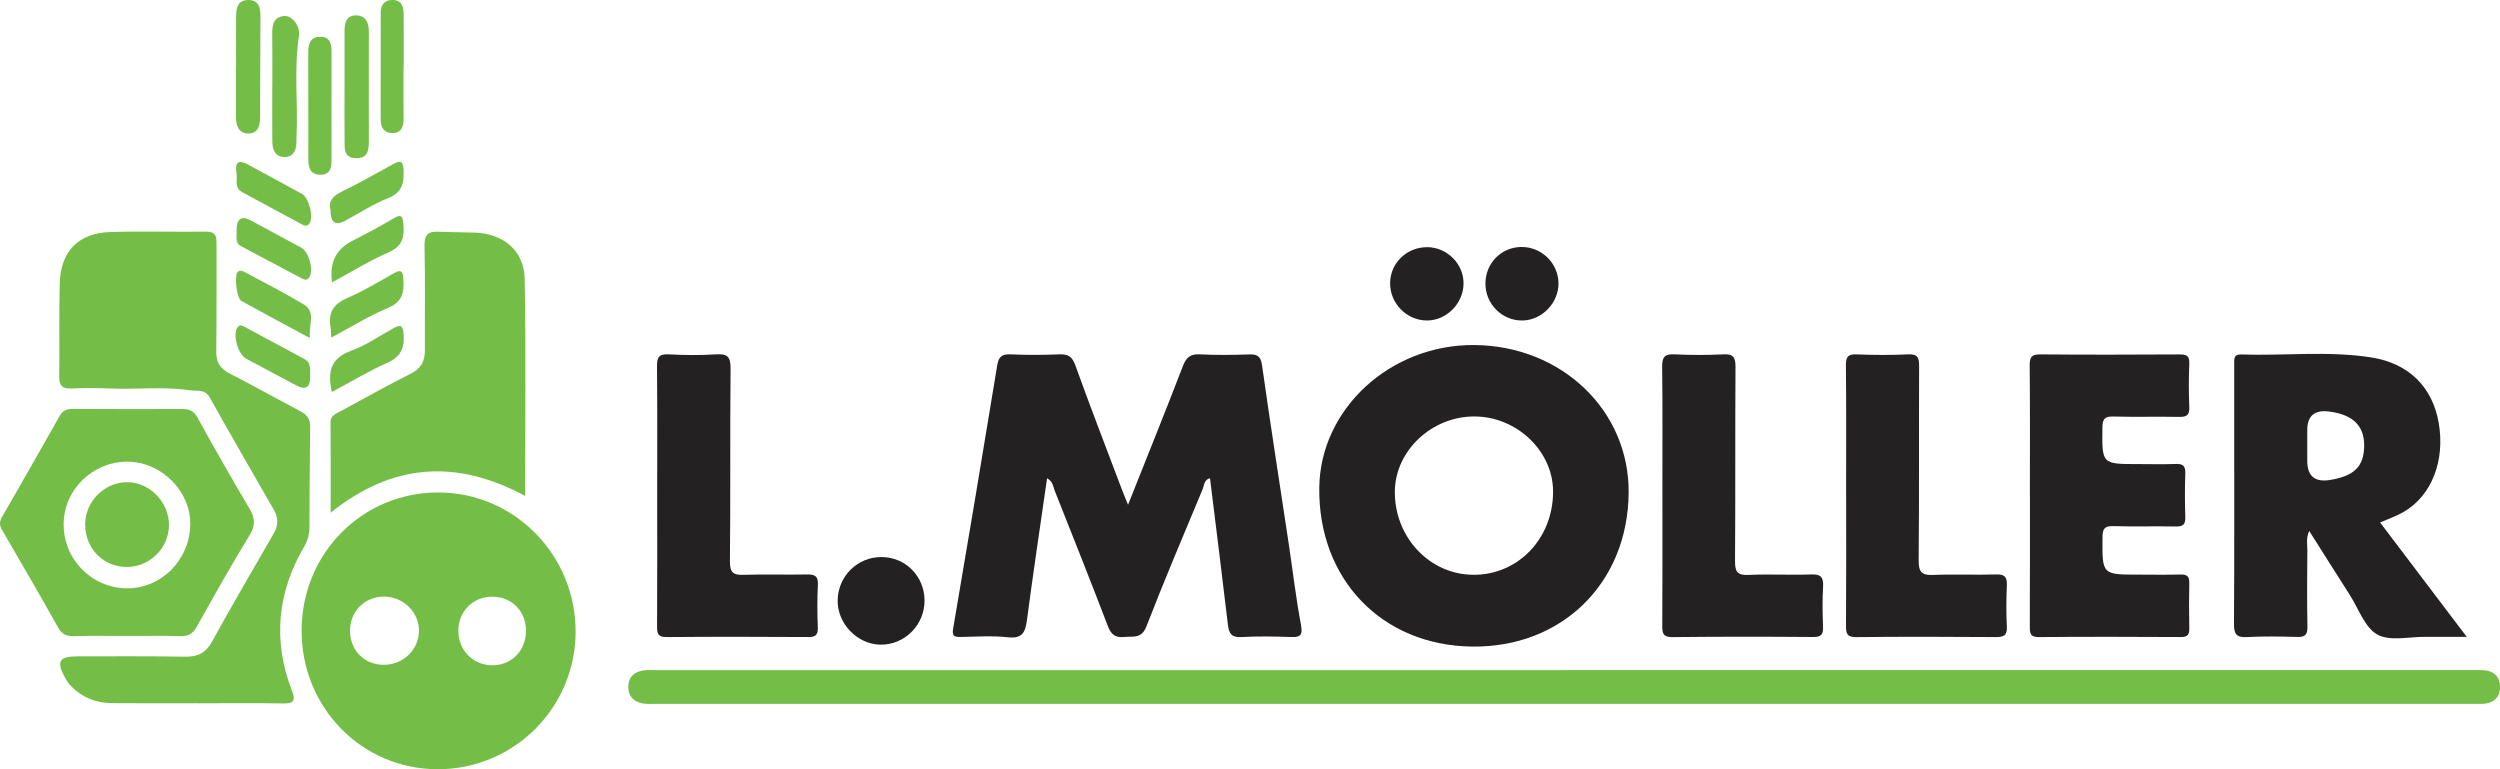
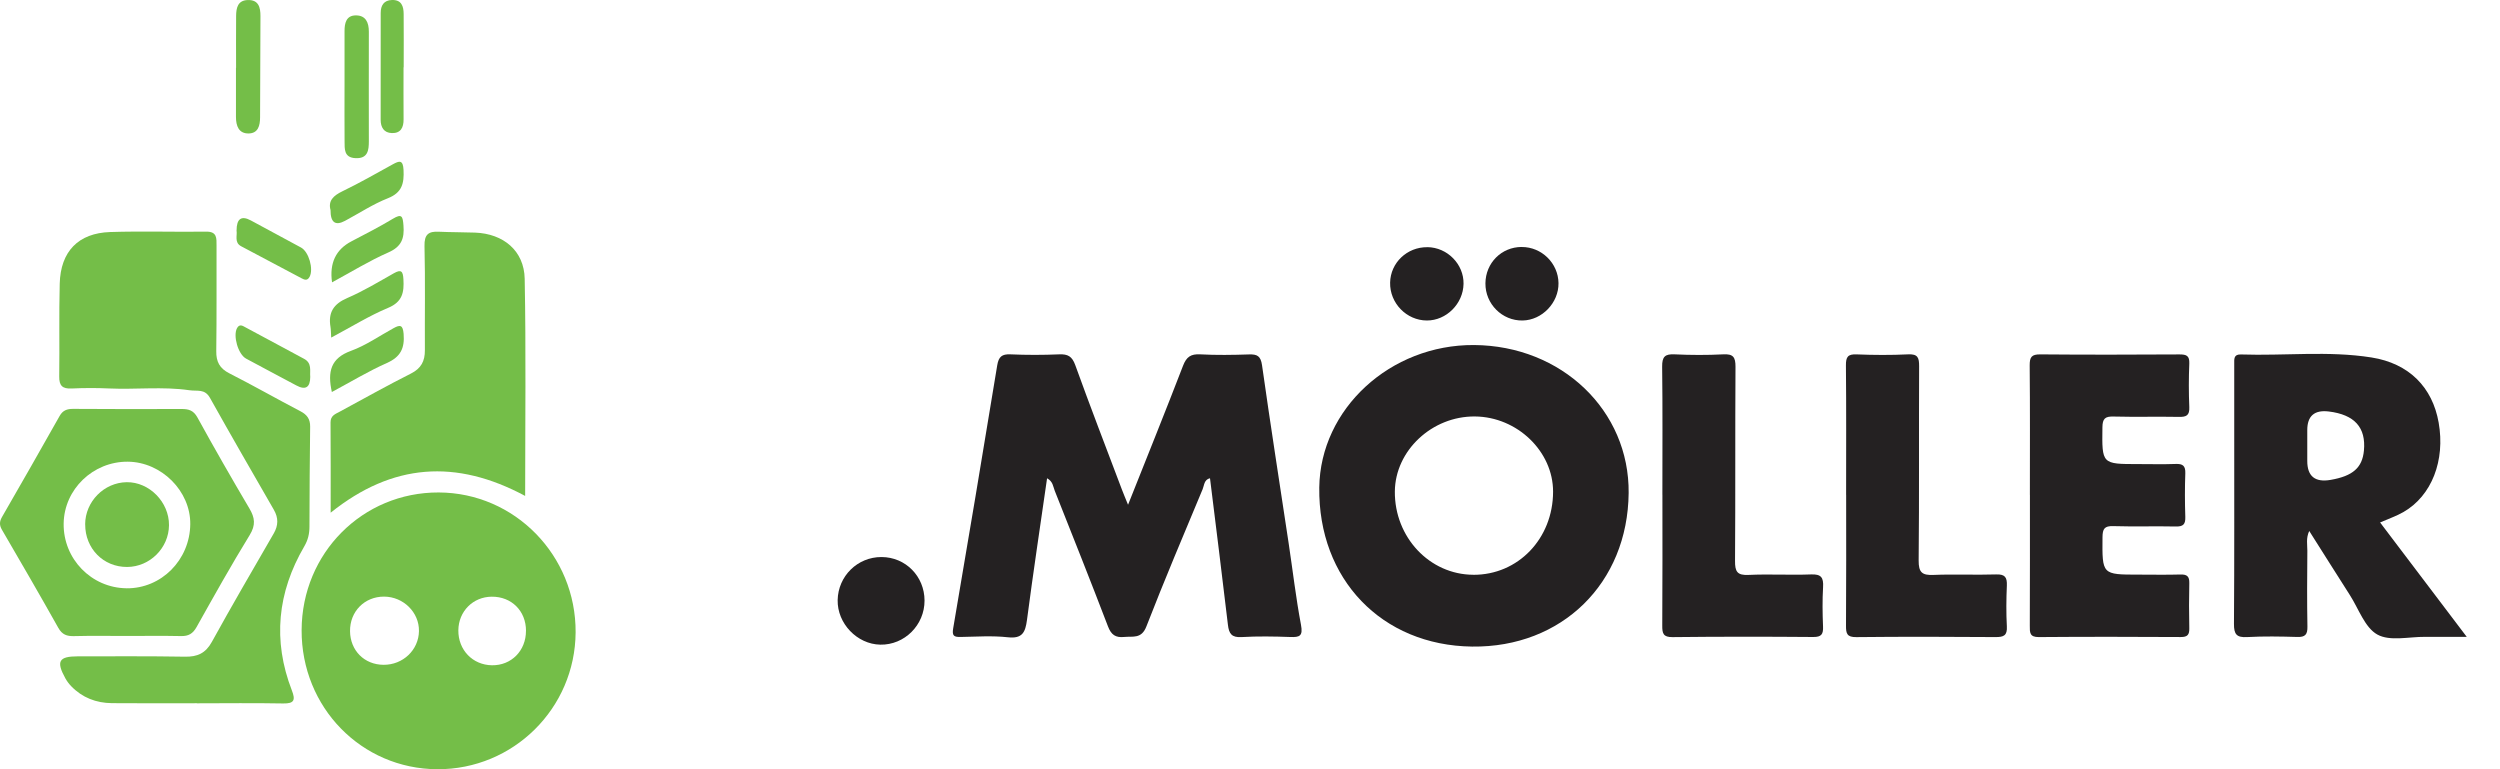
<svg xmlns="http://www.w3.org/2000/svg" id="a" viewBox="0 0 650 200">
  <path d="M293.28,131.27c4.96-12.47,9.73-24.29,14.31-36.18,.9-2.33,2.04-3.09,4.47-2.96,4.21,.23,8.45,.16,12.67,.02,2.13-.07,3.06,.39,3.4,2.82,2.18,15.42,4.59,30.81,6.91,46.21,1.07,7.1,1.89,14.25,3.22,21.29,.55,2.93-.37,3.24-2.79,3.15-4.22-.15-8.46-.23-12.67,.02-2.56,.15-3.27-.87-3.54-3.19-1.49-12.69-3.09-25.37-4.66-38.11-1.55,.36-1.49,1.84-1.91,2.84-4.95,11.87-9.98,23.71-14.63,35.7-1.28,3.3-3.48,2.5-5.76,2.73-2.26,.23-3.39-.56-4.23-2.76-4.51-11.79-9.18-23.52-13.84-35.26-.42-1.06-.45-2.4-1.99-3.24-1.78,12.39-3.62,24.58-5.22,36.8-.43,3.25-1.19,4.96-4.98,4.54-4.05-.45-8.2-.15-12.3-.08-1.69,.03-2.26-.27-1.91-2.26,3.9-22.78,7.71-45.57,11.45-68.38,.37-2.23,1.22-2.94,3.45-2.84,4.21,.19,8.45,.18,12.67,0,2.24-.09,3.34,.51,4.17,2.8,3.91,10.85,8.07,21.61,12.14,32.39,.42,1.12,.9,2.23,1.59,3.94Z" fill="#242122" />
-   <path d="M407.12,174.21c78.32,0,156.65,0,234.97,0,1.09,0,2.17,0,3.26,.02,2.89,.05,4.69,1.58,4.65,4.44-.03,2.87-1.91,4.32-4.77,4.34-2.29,.01-4.59-.01-6.88-.01-155.8,0-311.6,0-467.4,0-1.33,0-2.68,.11-3.97-.13-2.27-.44-3.64-1.9-3.63-4.32,.01-2.46,1.49-3.8,3.74-4.21,1.17-.21,2.41-.11,3.61-.11,78.81,0,157.61,0,236.42,0Z" fill="#74be48" />
+   <path d="M407.12,174.21Z" fill="#74be48" />
  <path d="M423.45,128.19c-.23,23.43-17.36,40.22-40.73,39.92-23.47-.3-40.01-17.53-39.71-41.35,.26-20.44,18.45-37.19,40.24-37.05,22.78,.15,40.41,17.03,40.2,38.48Zm-40.41,21.26c11.65,.06,20.74-9.39,20.76-21.6,.02-10.48-9.33-19.48-20.33-19.57-11.16-.09-20.72,8.88-20.81,19.5-.1,11.9,9.03,21.61,20.38,21.66Z" fill="#242122" />
  <path d="M78.42,163.83c.08-20.04,15.85-35.86,35.65-35.79,19.75,.07,35.71,16.38,35.59,36.37-.12,19.76-16.21,35.68-35.96,35.59-19.74-.09-35.36-16.11-35.28-36.17Zm21.29,9.02c5.05,.04,9.15-3.85,9.22-8.77,.08-4.86-4.05-8.94-9.06-8.96-5.09-.02-8.92,3.87-8.86,8.99,.06,5.03,3.71,8.7,8.7,8.74Zm37.05-8.84c0-5.16-3.76-8.91-8.9-8.87-4.88,.03-8.64,3.81-8.69,8.73-.05,5.11,3.7,9.02,8.73,9.1,5.04,.08,8.86-3.78,8.85-8.95Z" fill="#74be48" />
  <path d="M51.17,182.84c-7.36,0-14.72,.05-22.08-.02-4.08-.04-7.7-1.42-10.59-4.42-.58-.6-1.1-1.3-1.51-2.04-2.44-4.42-1.7-5.71,3.23-5.71,9.29,0,18.58-.07,27.87,.09,3.23,.06,5.36-.88,7.01-3.88,5.21-9.46,10.66-18.79,16.06-28.14,1.22-2.1,1.26-4.07,.04-6.18-5.57-9.67-11.15-19.34-16.6-29.08-1.37-2.44-3.24-1.69-5.37-2-6.98-1.01-13.93-.14-20.87-.46-3.25-.15-6.52-.14-9.77,.01-2.35,.11-3.23-.73-3.19-3.13,.11-8.04-.08-16.1,.13-24.14,.22-8.36,4.83-13.14,13.12-13.41,8.32-.27,16.65,.01,24.98-.1,2.84-.04,2.67,1.73,2.67,3.62-.02,9.14,.05,18.29-.07,27.43-.04,2.77,.87,4.5,3.39,5.78,6.23,3.17,12.32,6.64,18.52,9.88,1.7,.89,2.52,2.02,2.5,3.99-.11,8.65-.16,17.3-.18,25.96,0,1.88-.37,3.5-1.35,5.17-6.97,11.94-8.26,24.45-3.23,37.44,.98,2.52,.63,3.45-2.25,3.4-7.48-.14-14.96-.05-22.44-.04Z" fill="#74be48" />
  <path d="M618.83,135.85c7.34,9.69,14.64,19.33,22.52,29.73-4.05,0-7.43,.03-10.81,0-4.21-.04-9.16,1.22-12.43-.6-3.26-1.81-4.86-6.7-7.15-10.27-3.46-5.41-6.87-10.84-10.56-16.66-.88,1.9-.48,3.57-.49,5.14-.06,6.58-.1,13.16,.02,19.73,.04,2.07-.59,2.76-2.65,2.69-4.34-.13-8.69-.21-13.02,.03-2.73,.15-3.45-.7-3.43-3.44,.12-16.81,.06-33.62,.07-50.43,0-5.73,0-11.45,0-17.18,0-1.22-.17-2.5,1.74-2.43,11.31,.39,22.69-1,33.94,.78,9.77,1.54,15.86,7.76,17.47,16.93,1.74,9.86-1.79,19-9.12,23.24-1.84,1.07-3.9,1.76-6.1,2.73Zm-18.94-20.01c0,1.34,0,2.68,0,4.02q0,5.96,6.07,4.91c5.78-1,8.24-3.17,8.66-7.61,.57-6.01-2.43-9.35-9.12-10.17q-5.62-.69-5.61,4.85c0,1.34,0,2.68,0,4.02Z" fill="#242122" />
  <path d="M527.77,128.68c0-11.21,.06-22.42-.05-33.63-.02-2.21,.48-2.93,2.77-2.91,12.06,.11,24.12,.08,36.18,.01,1.77,0,2.63,.3,2.55,2.37-.16,3.77-.16,7.56,0,11.33,.09,2.19-.79,2.58-2.71,2.54-5.67-.11-11.34,.06-17-.09-2.19-.06-2.86,.54-2.88,2.82-.12,9.54-.2,9.54,9.28,9.54,3.26,0,6.52,.09,9.77-.03,1.83-.07,2.57,.46,2.5,2.44-.14,3.77-.12,7.56,0,11.33,.06,1.9-.53,2.53-2.45,2.49-5.43-.12-10.86,.07-16.28-.1-2.3-.07-2.78,.7-2.8,2.9-.08,9.71-.16,9.71,9.4,9.71,3.62,0,7.24,.08,10.85-.03,1.71-.05,2.36,.47,2.32,2.24-.09,3.9-.09,7.8,0,11.7,.04,1.71-.45,2.33-2.23,2.32-12.3-.07-24.61-.09-36.91,.01-2.39,.02-2.34-1.2-2.33-2.95,.05-11.33,.03-22.67,.03-34Z" fill="#242122" />
  <path d="M136.53,128.94c-17.96-9.64-34.51-8.51-50.56,4.36,0-8.24,.03-15.85-.03-23.47-.01-1.78,1.25-2.18,2.4-2.8,6.16-3.33,12.26-6.76,18.51-9.91,2.66-1.34,3.64-3.24,3.62-6.08-.05-9.02,.12-18.05-.1-27.06-.07-3.06,1.06-3.87,3.75-3.73,3.13,.15,6.27,.11,9.4,.23,7.37,.28,12.76,4.71,12.9,12.01,.36,18.62,.12,37.26,.12,56.44Z" fill="#74be48" />
  <path d="M32.99,165.35c-4.58,0-9.16-.08-13.74,.04-1.86,.05-3.09-.37-4.09-2.15-4.8-8.55-9.72-17.04-14.66-25.51-.7-1.21-.65-2.14,.04-3.34,5.03-8.72,10.02-17.46,14.96-26.23,.83-1.48,1.94-1.86,3.54-1.85,9.4,.07,18.8,.06,28.2,.03,1.8,0,3.07,.34,4.09,2.2,4.38,7.97,8.9,15.85,13.52,23.67,1.43,2.42,1.67,4.3,.07,6.91-4.82,7.84-9.31,15.89-13.82,23.93-.96,1.72-2.11,2.37-4.02,2.33-4.7-.1-9.4-.03-14.1-.03h0Zm-.1-12.39c9.06,.09,16.48-7.37,16.58-16.67,.09-8.6-7.48-16.17-16.23-16.25-9.04-.07-16.56,7.16-16.69,16.07-.14,9.19,7.21,16.75,16.35,16.84Z" fill="#74be48" />
-   <path d="M170.87,128.83c0-11.21,.06-22.42-.05-33.63-.02-2.35,.57-3.2,3.01-3.07,4.09,.22,8.21,.27,12.3,0,2.94-.19,3.85,.55,3.82,3.7-.17,16.69,.01,33.39-.17,50.08-.03,3.07,.93,3.63,3.64,3.54,5.42-.19,10.86,.03,16.28-.09,2.08-.05,3.08,.35,2.95,2.77-.2,3.64-.15,7.31-.02,10.96,.07,1.89-.49,2.56-2.41,2.54-12.3-.07-24.61-.1-36.91,.01-2.3,.02-2.48-.95-2.47-2.81,.06-11.33,.03-22.67,.03-34Z" fill="#242122" />
  <path d="M432.22,128.62c0-11.09,.08-22.19-.06-33.28-.03-2.6,.73-3.33,3.23-3.21,4.21,.2,8.45,.22,12.66,0,2.58-.14,3.19,.72,3.18,3.25-.11,16.82,0,33.64-.12,50.46-.02,2.73,.53,3.78,3.48,3.64,5.42-.26,10.86,.08,16.28-.13,2.65-.11,3.28,.82,3.13,3.31-.2,3.4-.15,6.83-.01,10.23,.08,1.99-.39,2.75-2.56,2.73-12.19-.1-24.37-.11-36.56,.03-2.44,.03-2.7-.97-2.68-3.02,.08-11.34,.04-22.67,.04-34.01Z" fill="#242122" />
  <path d="M479.99,128.65c0-11.21,.06-22.43-.05-33.64-.02-2.22,.5-2.97,2.79-2.87,4.46,.18,8.93,.21,13.39-.01,2.55-.13,2.86,.92,2.85,3.12-.08,16.82,.05,33.64-.12,50.46-.03,3.14,.91,3.89,3.85,3.77,5.42-.23,10.86,.05,16.28-.13,2.32-.08,2.89,.74,2.8,2.91-.15,3.53-.19,7.08,0,10.6,.14,2.4-.84,2.79-2.94,2.78-12.06-.09-24.13-.12-36.19,.01-2.43,.03-2.71-.91-2.69-2.98,.08-11.33,.04-22.67,.04-34.01Z" fill="#242122" />
  <path d="M229.2,144.83c6.25,.02,11.16,5,11.18,11.31,.02,6.37-5.21,11.59-11.5,11.47-6.04-.11-11.21-5.52-11.09-11.59,.12-6.25,5.18-11.21,11.4-11.19Z" fill="#242122" />
  <path d="M371.13,64.26c5.18,.06,9.49,4.44,9.39,9.55-.1,5.18-4.48,9.54-9.54,9.52-5.29-.02-9.66-4.52-9.55-9.85,.1-5.18,4.42-9.28,9.7-9.21Z" fill="#242122" />
  <path d="M395.64,64.22c5.19-.02,9.5,4.21,9.57,9.39,.07,5.1-4.27,9.63-9.33,9.72-5.32,.1-9.72-4.3-9.67-9.67,.05-5.3,4.17-9.43,9.42-9.45Z" fill="#242122" />
  <path d="M89.58,22.39c0-4.75,.02-9.5,0-14.25-.01-2.15,.44-4.14,2.96-4.14,2.54,0,3.37,1.84,3.36,4.24-.03,9.5,0,19.01,0,28.51,0,2.33-.26,4.51-3.44,4.37-3.08-.13-2.85-2.41-2.87-4.47-.04-4.75-.01-9.5-.01-14.25h.02Z" fill="#74be48" />
-   <path d="M70.8,22.2c0-4.39,.05-8.78-.02-13.16-.03-2.36,.15-4.55,3.05-4.88,2.05-.23,4.31,2.56,3.9,5.22-1.34,8.59-.23,17.22-.62,25.82-.03,.61-.03,1.22-.04,1.83-.04,2.06-.8,3.79-3.02,3.81-2.41,.02-3.23-1.83-3.25-4-.04-4.87-.01-9.75-.01-14.62Z" fill="#74be48" />
  <path d="M61.38,17.63c0-4.5-.03-9.01,.01-13.51,.02-2.07,.43-4.03,3.03-4.11,2.83-.09,3.31,1.93,3.3,4.19-.02,8.76-.09,17.53-.1,26.29,0,2.16-.5,4.16-2.95,4.21-2.6,.05-3.32-1.98-3.32-4.29,0-4.26,0-8.52,0-12.78h.03Z" fill="#74be48" />
-   <path d="M86.2,27.51c0,4.63,.02,9.26,0,13.9,0,2.06-.22,4.08-2.98,4.02-2.61-.06-3.05-1.95-3.05-4.06-.01-9.27,.01-18.53-.02-27.8,0-2.21,.53-3.99,3.09-4,2.67-.02,2.97,1.92,2.96,4.05-.02,4.63,0,9.27,0,13.9Z" fill="#74be48" />
  <path d="M104.92,17.51c0,4.5-.03,9.01,.01,13.51,.02,2.15-.75,3.66-3.06,3.58-2.04-.07-2.9-1.48-2.9-3.46,0-9.25,0-18.5,.01-27.76,0-1.94,.8-3.32,2.94-3.38,2.47-.07,3.02,1.63,3.03,3.63,.05,4.63,.01,9.25,.01,13.88h-.06Z" fill="#74be48" />
-   <path d="M80.58,87.9c-6.3-3.4-12.1-6.48-17.85-9.67-1.21-.67-1.84-6.59-.95-7.49,.64-.65,1.35-.27,1.98,.07,5.08,2.74,10.24,5.34,15.18,8.32,3.36,2.02,1.21,5.38,1.64,8.78Z" fill="#74be48" />
  <path d="M61.51,59.93q.01-4.6,3.7-2.62c4.36,2.35,8.72,4.69,13.06,7.05,2.04,1.11,3.3,5.63,2.22,7.62-.61,1.13-1.39,.73-2.13,.35-5.24-2.75-10.46-5.52-15.67-8.31-1.83-.98-.95-2.8-1.19-4.1Z" fill="#74be48" />
  <path d="M80.67,97.94q-.02,4.22-3.65,2.26c-4.34-2.33-8.71-4.61-13.04-6.96-2.09-1.13-3.44-5.98-2.34-7.95,.66-1.17,1.51-.54,2.15-.2,5.1,2.7,10.16,5.49,15.26,8.2,2.12,1.12,1.47,3.08,1.61,4.65Z" fill="#74be48" />
-   <path d="M61.5,45.13c-.54-3.45,.83-3.56,3.31-2.17,4.53,2.52,9.13,4.91,13.66,7.42,1.91,1.05,3.12,6.09,1.97,7.73-.72,1.02-1.54,.44-2.22,.08-5.1-2.72-10.17-5.5-15.26-8.24-2.14-1.15-1.18-3.2-1.47-4.81Z" fill="#74be48" />
  <path d="M85.94,54.62c-.66-2.42,.72-3.75,3.11-4.9,4.44-2.14,8.73-4.61,13.06-6.99,1.72-.95,2.68-1.22,2.81,1.46,.17,3.46-.37,5.89-4.06,7.35-3.88,1.53-7.45,3.89-11.16,5.88q-3.78,2.02-3.76-2.79Z" fill="#74be48" />
  <path d="M86.11,87.76c-.08-1.31-.06-2.04-.18-2.75-.64-3.74,.78-5.98,4.33-7.51,4.19-1.8,8.13-4.19,12.12-6.44,1.97-1.12,2.39-.51,2.51,1.54,.2,3.39-.24,5.88-3.97,7.44-4.96,2.07-9.58,4.96-14.8,7.73Z" fill="#74be48" />
  <path d="M86.33,73.4q-1.06-7.48,5.06-10.66c3.61-1.9,7.25-3.74,10.74-5.85,2.4-1.46,2.59-.58,2.77,1.71,.28,3.4-.51,5.53-3.92,7.03-5,2.2-9.69,5.1-14.65,7.78Z" fill="#74be48" />
  <path d="M86.28,101.92c-1.18-5.35-.25-8.8,4.95-10.69,3.91-1.42,7.44-3.91,11.14-5.93,1.68-.92,2.38-.82,2.57,1.5,.31,3.74-.79,6-4.35,7.58-4.8,2.13-9.33,4.88-14.3,7.54Z" fill="#74be48" />
  <path d="M22.14,136.33c.02-5.92,4.91-10.88,10.8-10.96,5.88-.08,11.05,5.18,11,11.19-.05,5.91-4.96,10.81-10.87,10.85-6.19,.04-10.94-4.78-10.92-11.08Z" fill="#74be48" />
</svg>